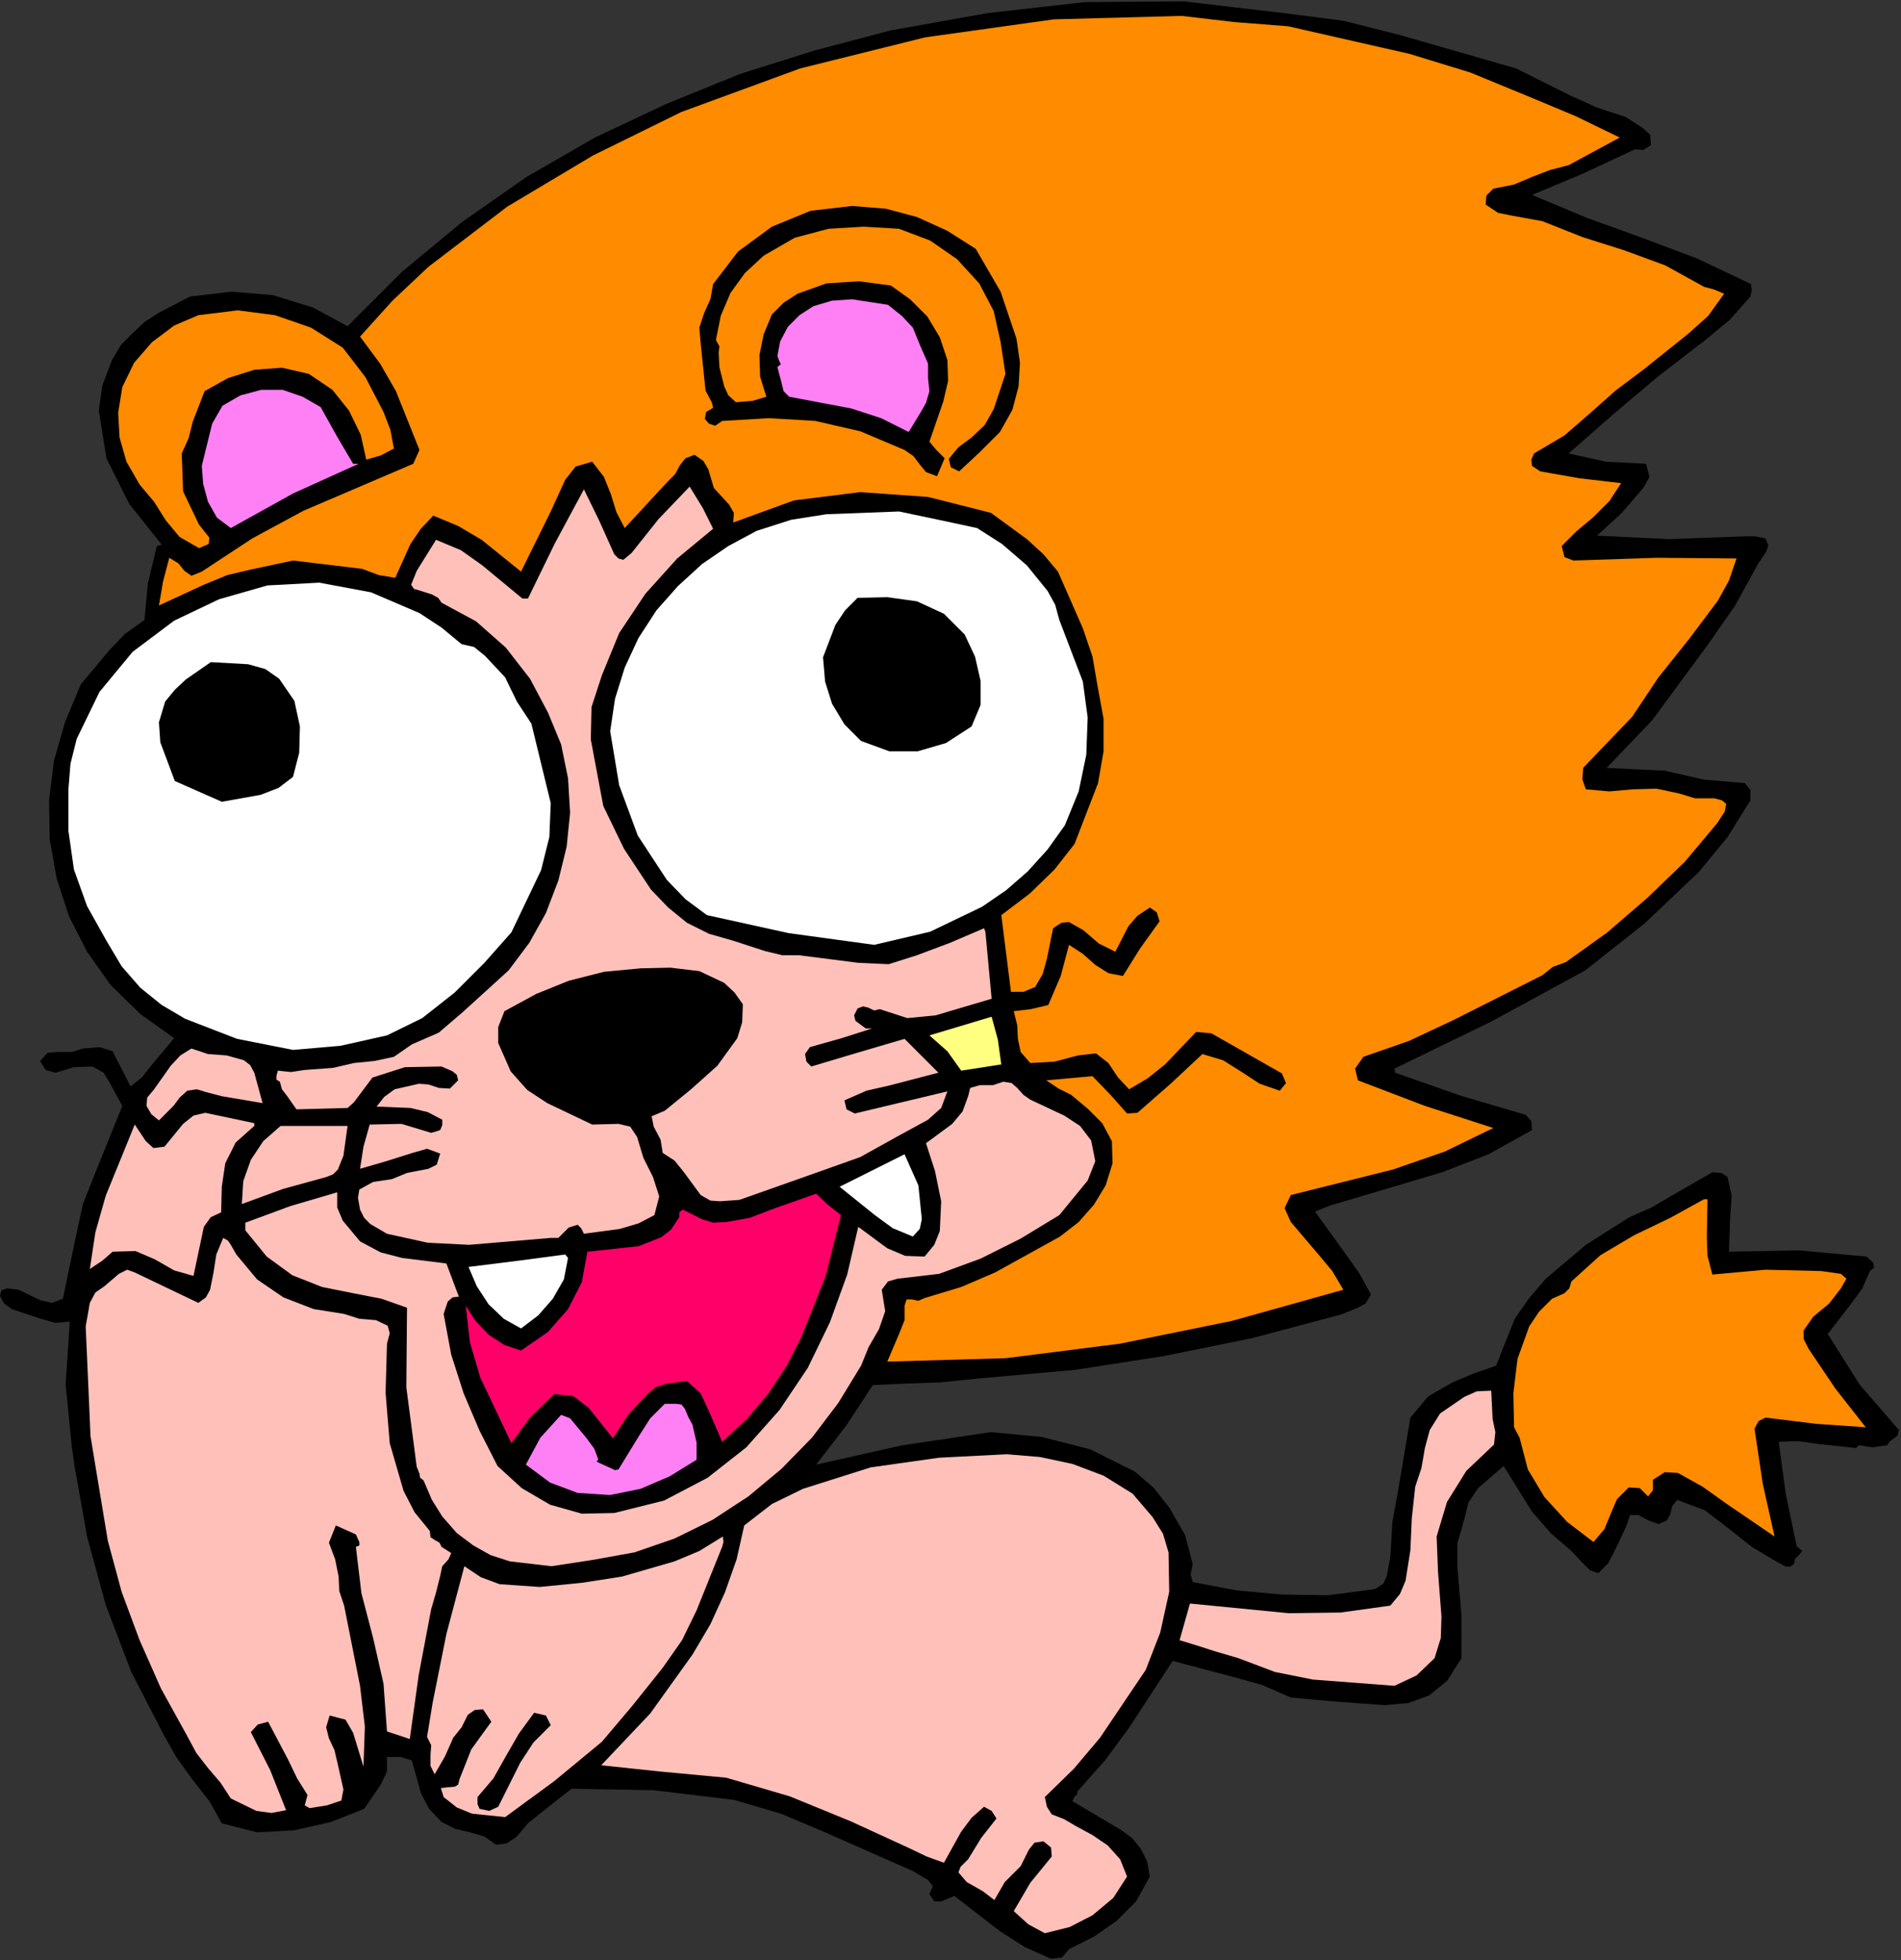
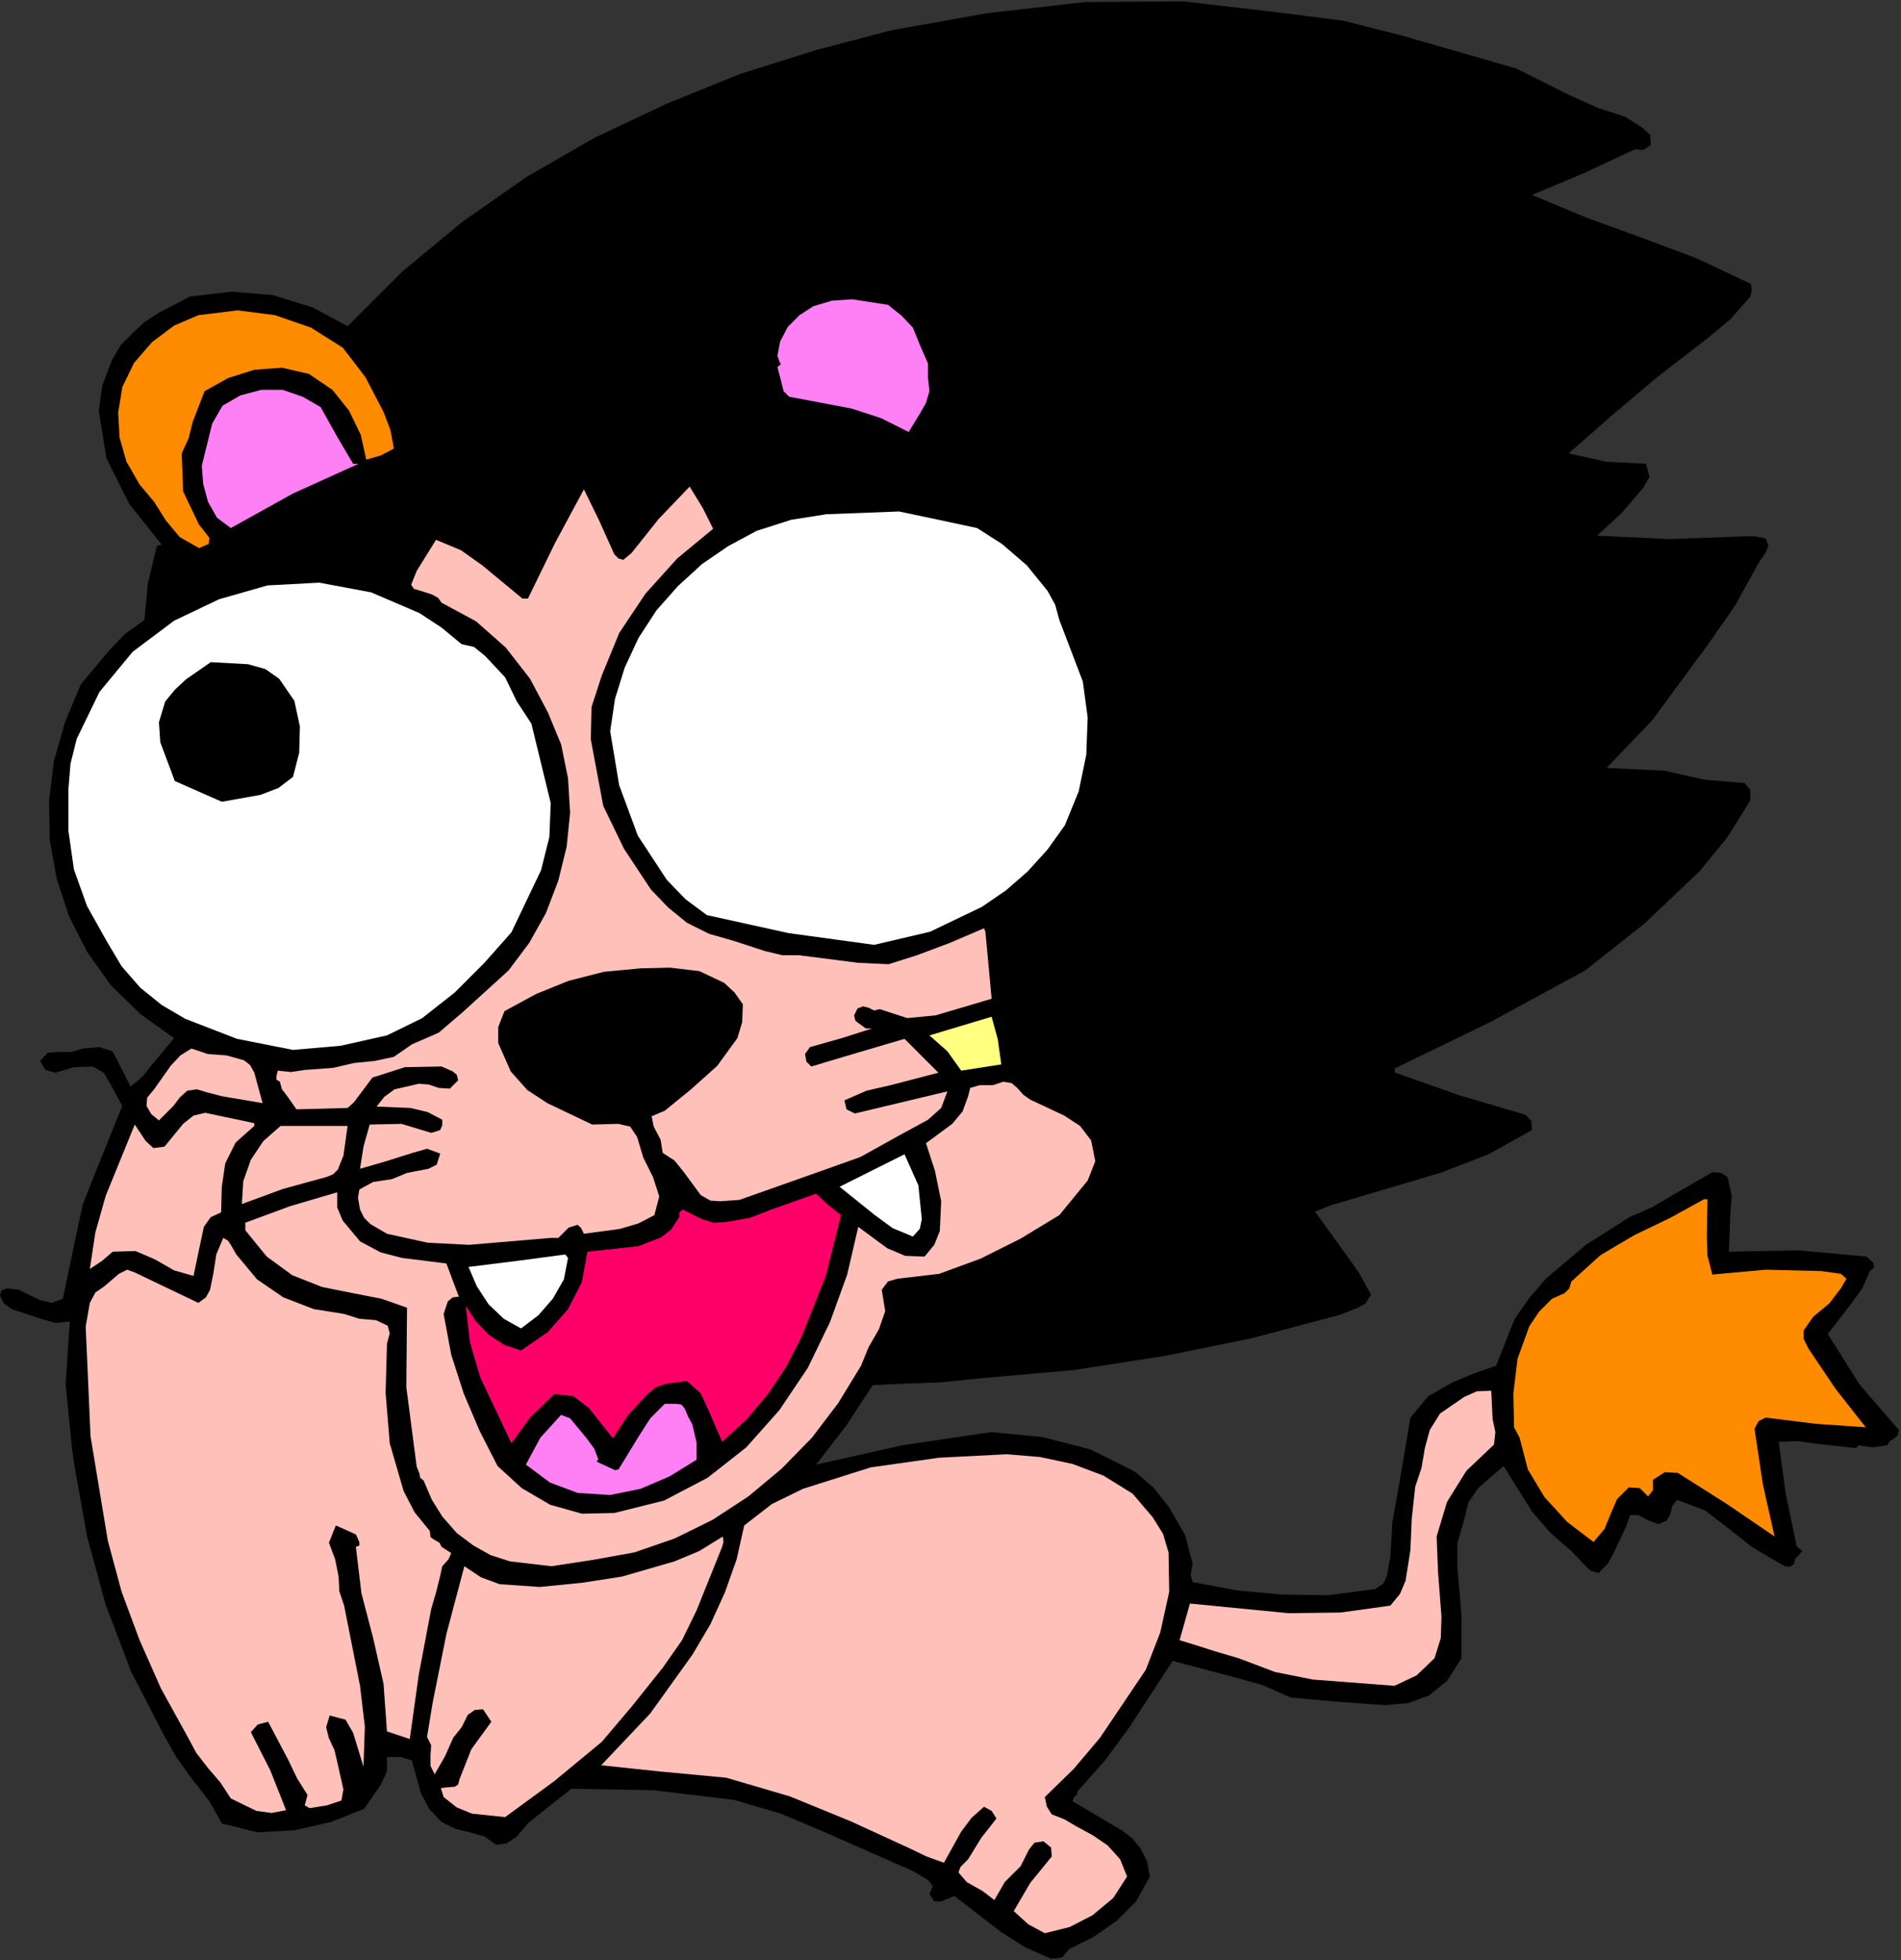
<svg xmlns="http://www.w3.org/2000/svg" xmlns:ns1="http://sodipodi.sourceforge.net/DTD/sodipodi-0.dtd" xmlns:ns2="http://www.inkscape.org/namespaces/inkscape" version="1.0" width="69.875mm" height="72.034mm" id="svg60" ns1:docname="JCHAR036.WMF">
  <rect width="100%" height="100%" fill="#333333" stroke="none" />
  <ns1:namedview pagecolor="#ffffff" bordercolor="#666666" borderopacity="1" objecttolerance="10" gridtolerance="10" guidetolerance="10" ns2:pageopacity="0" ns2:pageshadow="2" ns2:window-width="640" ns2:window-height="480" id="namedview62" />
  <defs id="defs6">
    <clipPath clipPathUnits="userSpaceOnUse" id="clipWmfPath1">
      <path d="M 0,0 L 264,0 L 264,272.16 L 0,272.16 z" id="path2" />
    </clipPath>
    <pattern id="WMFhbasepattern" patternUnits="userSpaceOnUse" width="6" height="6" x="0" y="0" />
  </defs>
  <path style="fill:#000000;fill-rule:evenodd;fill-opacity:1;stroke:none;" clip-path="url(#clipWmfPath1)" d="  M 210.624,9.504   L 218.112,13.248   L 221.952,14.976   L 225.792,16.224   L 228.192,17.76   L 229.248,18.72   L 229.344,20.16   L 228.288,20.832   L 227.136,20.736   L 219.936,24.096   L 212.832,27.072   L 220.416,30.24   L 228.096,33.024   L 235.776,35.904   L 243.264,39.456   L 243.36,40.32   L 243.168,41.184   L 240.384,44.352   L 237.024,47.136   L 230.304,52.32   L 224.16,57.504   L 217.92,62.976   L 223.104,64.128   L 228.672,64.416   L 229.152,66.24   L 228.288,67.776   L 225.216,71.328   L 221.856,74.4   L 231.936,74.88   L 242.304,74.496   L 243.84,74.496   L 245.28,74.784   L 245.664,75.744   L 245.376,76.608   L 244.224,78.336   L 241.056,84.096   L 237.312,89.472   L 229.536,100.032   L 223.2,106.656   L 227.136,106.848   L 231.264,107.04   L 236.736,108.288   L 242.4,108.768   L 243.168,109.728   L 243.168,111.168   L 240,116.256   L 236.064,121.056   L 228.48,128.256   L 220.224,134.784   L 207.168,141.888   L 193.728,148.416   L 193.824,148.992   L 202.848,152.16   L 211.968,154.848   L 212.736,155.712   L 212.832,156.96   L 206.784,160.32   L 200.352,162.816   L 187.104,166.752   L 184.8,167.424   L 182.688,168.288   L 186.72,173.856   L 188.832,176.832   L 190.464,179.808   L 189.696,181.056   L 188.64,181.632   L 186.24,182.592   L 173.952,185.856   L 161.664,188.352   L 149.28,190.272   L 136.32,191.424   L 130.656,192   L 125.28,192.192   L 121.248,192.384   L 117.6,197.952   L 113.376,203.424   L 125.376,200.736   L 137.664,198.912   L 144.768,199.584   L 151.488,201.312   L 157.632,204.384   L 160.224,206.592   L 162.432,209.376   L 164.64,213.216   L 165.696,217.248   L 165.408,218.688   L 165.696,219.744   L 171.84,220.896   L 178.08,221.472   L 184.512,221.568   L 191.04,220.704   L 192.192,219.936   L 192.672,218.88   L 193.152,216.192   L 193.44,211.392   L 194.304,206.592   L 195.936,196.896   L 198.432,193.92   L 201.792,192   L 204.768,190.752   L 207.84,189.696   L 210.432,183.168   L 212.448,180.288   L 214.752,177.6   L 220.32,172.896   L 226.368,169.056   L 229.44,167.712   L 232.224,166.08   L 237.888,162.816   L 239.136,162.912   L 240,163.488   L 240.576,166.08   L 240.384,168.672   L 240.192,173.856   L 249.888,173.664   L 259.296,174.528   L 260.256,175.392   L 260.352,176.064   L 259.776,176.544   L 258.72,178.944   L 257.184,181.056   L 253.92,185.28   L 258.336,192.288   L 263.808,198.624   L 263.616,199.392   L 263.136,199.776   L 262.56,200.16   L 262.176,200.736   L 260.16,201.024   L 258.24,200.736   L 257.856,201.12   L 252.48,200.544   L 249.792,200.16   L 247.104,200.256   L 248.064,207.36   L 249.6,214.752   L 250.368,215.424   L 249.984,215.904   L 249.408,216.48   L 249.216,217.248   L 248.64,217.632   L 247.968,217.536   L 246.912,216.96   L 243.36,214.848   L 240.096,212.256   L 236.832,209.76   L 232.992,208.32   L 232.32,209.184   L 232.032,210.336   L 231.552,211.2   L 230.4,211.68   L 229.056,211.2   L 227.616,210.432   L 226.464,210.432   L 225.888,212.064   L 224.256,215.52   L 223.392,217.152   L 222.048,218.496   L 220.896,218.112   L 220.032,217.248   L 218.304,215.424   L 215.424,212.928   L 212.832,209.952   L 208.896,203.616   L 205.344,206.688   L 204,208.704   L 203.424,211.008   L 202.464,214.368   L 202.464,217.632   L 203.04,224.448   L 203.04,230.304   L 201.024,233.472   L 198.528,235.488   L 195.648,236.544   L 192.384,236.832   L 185.76,236.352   L 179.328,235.776   L 175.392,234.048   L 171.264,232.896   L 162.912,230.688   L 156.768,240.096   L 153.504,244.512   L 149.664,248.832   L 149.664,249.216   L 149.28,249.504   L 148.992,250.176   L 155.808,254.208   L 157.344,255.36   L 158.496,256.8   L 159.36,258.528   L 159.744,260.64   L 157.824,264.096   L 155.136,266.784   L 151.968,268.992   L 148.512,270.72   L 147.552,271.872   L 146.016,272.064   L 142.368,270.432   L 138.912,268.224   L 132.576,263.328   L 130.752,264.096   L 129.792,264.096   L 129.12,263.04   L 129.6,261.984   L 128.928,261.12   L 126.816,259.872   L 114.624,254.496   L 108.48,251.904   L 101.952,249.984   L 90.72,248.64   L 79.392,248.448   L 75.36,251.616   L 73.344,253.248   L 71.712,255.168   L 70.368,256.032   L 68.928,256.224   L 67.296,255.072   L 65.28,254.496   L 63.264,254.016   L 61.344,253.056   L 59.616,251.232   L 58.464,249.024   L 57.216,244.512   L 55.68,244.032   L 53.76,244.032   L 53.76,246.048   L 52.896,247.872   L 50.592,251.232   L 45.984,253.056   L 40.896,254.208   L 35.712,254.496   L 30.816,253.248   L 29.088,250.176   L 26.688,247.104   L 24.48,244.032   L 22.752,240.96   L 18.24,232.224   L 14.688,222.912   L 12.096,213.408   L 10.368,203.712   L 9.984,201.024   L 9.12,192.288   L 9.696,183.552   L 7.68,183.744   L 5.664,183.168   L 1.632,181.824   L 0.576,181.056   L 0,180   L 0.192,179.232   L 0.96,178.944   L 2.592,179.136   L 5.568,180.576   L 7.2,180.96   L 8.736,180.384   L 10.56,171.648   L 11.52,167.232   L 13.152,163.104   L 16.992,153.6   L 15.264,150.432   L 14.4,148.992   L 12.864,148.128   L 10.272,148.224   L 7.68,148.992   L 6.336,148.608   L 5.568,147.36   L 6.624,146.208   L 8.16,146.112   L 9.984,146.112   L 11.52,145.632   L 13.824,145.44   L 15.648,146.016   L 18.144,150.912   L 19.776,149.568   L 21.216,147.744   L 24.192,144.192   L 19.488,140.832   L 15.36,136.8   L 12.096,132.192   L 9.6,127.296   L 7.872,122.016   L 6.912,116.64   L 6.816,111.168   L 7.488,105.696   L 9.024,100.32   L 11.232,95.04   L 15.168,90.336   L 17.376,88.032   L 20.064,86.112   L 20.544,81.024   L 21.792,75.84   L 22.464,75.648   L 17.952,69.984   L 14.784,63.648   L 13.728,57.024   L 14.208,53.568   L 15.552,50.016   L 16.8,47.904   L 18.432,46.272   L 20.064,44.736   L 21.984,43.488   L 26.4,41.184   L 32.16,40.512   L 37.92,40.992   L 43.488,42.72   L 48.288,45.312   L 55.872,37.728   L 64.224,30.816   L 73.152,24.576   L 82.656,19.104   L 92.64,14.4   L 102.816,10.272   L 113.184,7.008   L 123.744,4.224   L 137.184,1.824   L 150.72,0.288   L 164.448,0.192   L 178.368,1.824   L 186.624,2.88   L 194.592,4.896   L 210.624,9.504  z " id="path8" />
-   <path style="fill:#ff8b00;fill-rule:evenodd;fill-opacity:1;stroke:none;" clip-path="url(#clipWmfPath1)" d="  M 178.944,3.648   L 195.84,7.488   L 204.288,10.08   L 212.448,13.44   L 218.88,16.128   L 225.024,19.104   L 217.92,22.944   L 215.328,23.616   L 212.832,24.576   L 210.336,25.632   L 207.456,26.208   L 206.496,27.168   L 206.4,28.416   L 208.128,29.568   L 210.048,29.952   L 214.272,30.72   L 219.84,32.928   L 225.6,34.752   L 231.36,36.864   L 236.736,39.84   L 238.176,40.224   L 239.52,40.8   L 237.312,43.872   L 234.528,46.368   L 228.288,51.36   L 224.448,54.24   L 220.992,57.312   L 217.344,60.48   L 213.12,62.976   L 212.736,63.84   L 212.832,64.704   L 213.984,65.472   L 219.456,66.432   L 225.216,67.104   L 223.584,69.6   L 221.376,71.808   L 218.976,73.824   L 216.96,75.84   L 217.344,77.376   L 218.592,77.856   L 230.208,77.472   L 241.248,77.568   L 240.192,80.64   L 238.656,83.424   L 234.624,88.8   L 230.4,94.08   L 226.752,99.552   L 219.936,106.656   L 219.84,108.288   L 220.32,109.632   L 223.584,109.92   L 226.848,109.632   L 230.112,109.536   L 233.28,110.208   L 235.488,110.88   L 238.176,110.88   L 239.232,111.168   L 239.808,111.648   L 239.616,112.704   L 238.56,114.336   L 234.048,119.712   L 228.864,124.704   L 223.296,129.504   L 217.536,133.632   L 215.712,134.304   L 214.272,135.456   L 201.888,141.696   L 195.744,144.576   L 189.408,146.784   L 188.256,148.416   L 188.64,150.048   L 197.952,153.6   L 207.456,156.672   L 200.736,159.936   L 193.536,162.432   L 179.328,165.984   L 178.464,167.808   L 179.328,169.728   L 183.168,174.24   L 185.088,176.544   L 186.624,179.136   L 171.168,183.456   L 155.616,186.624   L 139.776,188.64   L 123.264,189.12   L 124.896,185.28   L 125.664,183.36   L 125.664,181.344   L 125.952,180.48   L 126.72,180.48   L 127.584,180.672   L 128.448,180.288   L 133.536,178.752   L 138.24,176.736   L 147.264,171.744   L 149.856,169.728   L 151.968,167.328   L 153.6,164.64   L 154.56,161.568   L 154.464,158.496   L 153.12,156   L 151.104,153.984   L 148.8,152.064   L 147.072,151.2   L 145.344,150.048   L 151.776,149.472   L 154.272,152.064   L 156.576,154.656   L 158.016,154.56   L 162.624,150.528   L 167.04,146.4   L 169.92,147.264   L 172.512,148.896   L 175.008,150.528   L 177.792,151.488   L 178.656,150.432   L 178.08,149.088   L 168.288,143.52   L 166.176,143.328   L 161.856,147.84   L 159.456,149.76   L 156.864,151.296   L 155.328,149.664   L 153.984,147.648   L 152.256,146.304   L 149.76,146.592   L 146.496,147.456   L 143.136,147.648   L 141.792,146.112   L 141.408,144.288   L 141.312,142.368   L 140.832,140.448   L 143.232,140.16   L 145.632,139.584   L 147.36,135.552   L 148.512,131.232   L 150.432,132.48   L 152.16,134.016   L 153.984,135.168   L 156,135.552   L 158.4,131.712   L 161.088,127.968   L 160.704,126.72   L 159.744,126.048   L 158.016,127.2   L 156.768,128.64   L 154.944,132.192   L 152.64,131.04   L 150.528,129.216   L 148.512,128.064   L 147.456,128.16   L 146.304,128.928   L 145.44,133.152   L 144.864,135.264   L 143.808,137.088   L 142.176,137.76   L 140.448,137.76   L 139.104,127.104   L 143.04,124.128   L 146.496,120.768   L 149.28,117.216   L 150.912,112.992   L 152.544,108.768   L 153.312,104.352   L 153.312,99.84   L 152.448,95.136   L 151.776,91.2   L 150.432,87.264   L 146.976,79.392   L 144.96,76.992   L 142.656,74.88   L 137.664,71.232   L 128.928,69.024   L 119.52,68.352   L 110.304,69.504   L 101.856,72.576   L 101.952,71.232   L 101.28,70.08   L 99.168,67.776   L 98.4,65.184   L 97.728,64.032   L 96.48,63.168   L 95.232,63.648   L 94.464,64.608   L 93.792,65.856   L 92.736,66.912   L 86.784,73.344   L 85.632,71.136   L 84.864,68.64   L 83.904,66.24   L 82.272,64.128   L 79.968,64.8   L 78.528,66.624   L 76.512,71.04   L 72.384,79.392   L 66.912,74.976   L 63.648,73.056   L 60.192,71.616   L 58.464,73.44   L 57.024,75.552   L 54.912,80.256   L 52.608,79.872   L 50.304,79.008   L 40.704,77.856   L 34.848,79.104   L 31.584,79.872   L 28.32,81.216   L 22.08,84.096   L 22.656,80.736   L 23.52,77.472   L 24.768,78.24   L 25.632,79.296   L 26.592,79.968   L 28.032,79.392   L 35.04,74.784   L 42.144,70.944   L 57.408,64.416   L 58.272,62.496   L 55.008,54.336   L 52.8,50.496   L 50.016,46.752   L 54.528,41.76   L 59.52,37.056   L 70.464,28.704   L 82.368,21.6   L 94.656,15.552   L 111.168,9.504   L 128.544,5.184   L 146.4,2.688   L 164.16,2.208   L 171.552,3.072   L 178.944,3.648  z " id="path10" />
-   <path style="fill:#000000;fill-rule:evenodd;fill-opacity:1;stroke:none;" clip-path="url(#clipWmfPath1)" d="  M 135.552,34.56   L 139.008,40.512   L 141.216,47.04   L 141.696,50.4   L 141.504,53.664   L 140.64,56.928   L 138.912,60   L 136.128,62.784   L 133.248,65.472   L 132.096,64.896   L 131.808,63.744   L 133.152,62.112   L 134.976,60.768   L 136.8,59.04   L 138.048,56.832   L 139.68,51.936   L 139.008,47.52   L 138.048,43.2   L 136.032,39.36   L 132.96,36   L 129.216,33.408   L 124.896,31.776   L 120,31.488   L 115.104,31.776   L 110.4,33.024   L 106.08,35.52   L 103.488,37.92   L 101.472,40.704   L 100.128,43.872   L 99.456,47.232   L 99.936,48.096   L 99.84,48.96   L 99.936,50.976   L 100.608,53.664   L 101.184,54.912   L 102.24,55.872   L 104.544,55.68   L 106.464,55.104   L 105.6,52.32   L 105.504,49.344   L 106.08,46.464   L 107.232,43.68   L 108.864,42.048   L 110.784,40.8   L 114.816,39.36   L 119.328,39.072   L 123.744,39.648   L 126.432,41.568   L 128.832,43.968   L 130.56,46.848   L 131.616,50.016   L 131.712,52.896   L 131.04,55.776   L 129.12,61.344   L 130.08,62.496   L 131.232,63.648   L 130.176,66.144   L 128.64,65.568   L 127.776,64.512   L 126.912,63.36   L 125.664,62.496   L 119.52,59.904   L 113.28,58.464   L 106.848,58.08   L 100.32,58.464   L 99.36,59.136   L 98.496,58.848   L 97.92,58.176   L 98.112,57.216   L 99.072,56.64   L 98.88,55.872   L 98.016,54.24   L 97.344,47.712   L 97.152,45.504   L 97.824,43.488   L 98.688,41.568   L 99.072,39.456   L 102.528,34.944   L 107.232,31.488   L 112.608,29.28   L 118.368,28.608   L 123.072,28.992   L 127.392,30.144   L 131.616,32.064   L 135.552,34.56  z " id="path12" />
  <path style="fill:#ff80f4;fill-rule:evenodd;fill-opacity:1;stroke:none;" clip-path="url(#clipWmfPath1)" d="  M 126.816,45.504   L 127.872,48.096   L 128.928,50.496   L 128.928,52.512   L 129.12,54.336   L 128.64,55.968   L 127.872,57.312   L 126.24,60   L 122.4,58.08   L 118.272,56.736   L 109.632,55.104   L 108.864,54.336   L 108.576,53.184   L 108,50.976   L 108.48,50.592   L 108.288,50.208   L 108,49.44   L 108.384,47.424   L 109.44,45.408   L 111.072,43.776   L 112.992,42.528   L 115.584,41.76   L 118.368,41.568   L 123.36,42.336   L 125.28,43.872   L 126.816,45.504  z " id="path14" />
  <path style="fill:#ff8b00;fill-rule:evenodd;fill-opacity:1;stroke:none;" clip-path="url(#clipWmfPath1)" d="  M 50.784,52.416   L 53.28,57.216   L 54.24,59.712   L 54.72,62.304   L 52.896,63.264   L 50.88,63.84   L 50.112,60.384   L 48.48,57.024   L 46.176,54.144   L 42.912,51.936   L 39.168,51.072   L 35.328,51.36   L 31.68,52.512   L 28.416,54.336   L 26.784,58.56   L 26.208,60.864   L 25.248,62.976   L 25.44,68.256   L 27.648,72.864   L 29.088,74.688   L 28.992,75.552   L 27.648,76.128   L 24.96,74.592   L 23.04,72.288   L 21.408,69.696   L 19.392,67.296   L 17.568,64.128   L 16.608,60.768   L 16.416,57.312   L 16.992,53.76   L 18.624,50.4   L 21.12,47.52   L 24.192,45.216   L 27.552,43.776   L 33.024,43.104   L 38.208,43.776   L 43.2,45.504   L 47.616,48.288   L 49.248,50.4   L 50.784,52.416  z " id="path16" />
  <path style="fill:#ff80f4;fill-rule:evenodd;fill-opacity:1;stroke:none;" clip-path="url(#clipWmfPath1)" d="  M 44.544,56.544   L 46.848,60.672   L 49.056,64.416   L 49.824,64.416   L 40.704,68.544   L 32.064,73.344   L 30.144,71.904   L 28.896,69.696   L 28.224,67.2   L 28.032,64.704   L 29.472,58.848   L 30.912,56.352   L 33.408,54.912   L 36.288,54.144   L 39.264,54.144   L 42.048,55.104   L 44.544,56.544  z " id="path18" />
  <path style="fill:#ffc0ba;fill-rule:evenodd;fill-opacity:1;stroke:none;" clip-path="url(#clipWmfPath1)" d="  M 99.072,73.44   L 94.08,77.568   L 89.664,82.464   L 86.016,87.936   L 83.616,93.792   L 82.176,98.208   L 82.08,102.72   L 83.808,111.936   L 86.688,117.888   L 90.432,123.552   L 92.832,126.048   L 95.424,128.16   L 98.496,129.696   L 101.856,130.656   L 106.272,132.096   L 108.672,132.672   L 110.976,132.672   L 119.232,133.728   L 123.456,133.92   L 127.392,132.672   L 132,130.944   L 136.704,128.928   L 136.896,129.408   L 137.76,138.72   L 129.984,141.024   L 126.048,141.408   L 122.208,140.16   L 121.44,140.352   L 120.672,139.968   L 119.904,139.776   L 119.136,140.064   L 118.656,141.024   L 118.848,141.792   L 120.288,142.848   L 121.152,142.848   L 116.928,144.192   L 112.512,145.44   L 111.84,146.4   L 112.032,147.456   L 112.704,148.128   L 119.136,146.208   L 125.664,144.288   L 128.064,146.688   L 130.368,148.992   L 123.744,150.72   L 120.384,151.488   L 117.312,152.832   L 117.6,154.08   L 118.752,154.656   L 131.616,151.584   L 130.752,153.888   L 128.928,155.52   L 124.704,157.824   L 119.52,160.704   L 113.856,162.72   L 102.72,166.656   L 100.032,166.848   L 98.688,166.752   L 97.344,165.984   L 94.944,162.72   L 93.696,161.184   L 92.064,160.128   L 91.776,158.304   L 90.816,156.48   L 90.528,155.04   L 92.352,154.272   L 96,151.296   L 99.648,148.032   L 102.432,144.192   L 103.104,141.984   L 103.2,139.488   L 102.048,137.856   L 100.608,136.512   L 97.152,134.88   L 93.12,134.4   L 88.992,134.496   L 83.904,134.976   L 79.008,136.224   L 74.496,138.048   L 70.08,140.448   L 69.216,142.656   L 69.216,144.864   L 70.944,148.8   L 73.248,151.392   L 76.032,153.216   L 82.272,156.192   L 85.92,156.096   L 87.552,156.48   L 88.512,157.92   L 89.376,160.8   L 90.72,163.488   L 91.584,166.176   L 90.912,168.768   L 88.704,169.92   L 86.112,170.688   L 81.12,171.36   L 80.736,170.592   L 80.256,170.112   L 79.008,170.496   L 78.24,171.264   L 77.568,171.936   L 76.512,171.936   L 65.184,172.896   L 59.424,172.608   L 53.76,171.36   L 51.456,170.016   L 50.592,169.152   L 50.016,168   L 49.728,166.368   L 49.92,165.216   L 51.84,164.16   L 54.432,163.776   L 56.544,162.912   L 59.52,162.336   L 60.672,161.76   L 61.152,160.224   L 59.328,159.552   L 57.312,160.128   L 53.664,161.28   L 50.016,162.336   L 50.496,159.264   L 51.36,156.192   L 55.776,156.096   L 59.904,157.344   L 60.576,157.152   L 61.152,156.96   L 61.44,156.288   L 61.44,155.52   L 59.424,154.464   L 57.024,153.888   L 52.32,153.696   L 53.376,152.352   L 54.816,151.296   L 58.176,150.528   L 59.52,150.624   L 60.96,151.104   L 62.496,151.2   L 63.648,150.048   L 63.456,149.28   L 62.88,148.8   L 61.344,148.128   L 56.256,148.224   L 51.744,149.664   L 50.016,151.968   L 49.152,153.12   L 48.288,153.888   L 41.184,154.08   L 39.84,152.16   L 39.168,151.296   L 38.88,150.24   L 38.4,149.952   L 38.4,149.472   L 38.592,148.704   L 40.416,148.896   L 42.336,148.608   L 46.272,148.32   L 49.152,147.648   L 52.032,147.36   L 54.72,146.784   L 57.216,145.056   L 60.96,143.424   L 64.32,140.544   L 70.656,134.784   L 73.536,130.944   L 75.84,126.816   L 77.568,122.304   L 78.72,117.6   L 79.2,112.896   L 78.912,108.096   L 77.952,103.392   L 76.128,98.976   L 73.632,94.272   L 70.272,89.952   L 66.144,86.304   L 61.344,83.712   L 60.864,83.04   L 60,82.56   L 58.176,81.984   L 57.504,81.792   L 57.12,81.216   L 57.888,79.296   L 60.576,74.976   L 64.032,76.416   L 67.008,78.528   L 72.576,83.136   L 73.344,83.136   L 77.088,75.456   L 81.12,67.968   L 83.232,72.288   L 85.344,76.992   L 85.92,77.568   L 86.592,77.76   L 87.744,76.8   L 91.488,72.096   L 95.808,67.584   L 97.632,70.56   L 99.072,73.44  z " id="path20" />
  <path style="fill:#ffffff;fill-rule:evenodd;fill-opacity:1;stroke:none;" clip-path="url(#clipWmfPath1)" d="  M 135.744,73.344   L 139.2,75.552   L 142.656,78.528   L 145.536,82.08   L 146.592,84   L 147.168,86.112   L 150.432,94.656   L 151.104,99.648   L 150.912,104.832   L 149.856,109.92   L 147.936,114.624   L 145.536,117.984   L 142.752,121.056   L 139.776,123.648   L 136.416,125.952   L 129.216,129.408   L 121.44,131.232   L 109.536,129.6   L 98.208,127.104   L 95.232,124.896   L 92.64,122.208   L 88.608,116.064   L 86.016,109.056   L 84.768,101.568   L 85.44,97.056   L 86.784,92.736   L 88.704,88.608   L 91.2,84.768   L 94.176,81.408   L 97.536,78.336   L 101.184,75.84   L 105.12,73.728   L 109.92,72.192   L 114.816,71.424   L 124.896,71.04   L 130.368,72.192   L 135.744,73.344  z " id="path22" />
  <path style="fill:#ffffff;fill-rule:evenodd;fill-opacity:1;stroke:none;" clip-path="url(#clipWmfPath1)" d="  M 64.128,89.472   L 65.856,89.856   L 67.392,91.104   L 70.176,94.08   L 71.808,97.44   L 73.824,100.512   L 76.512,111.552   L 76.32,116.256   L 75.168,120.864   L 71.04,129.504   L 67.296,133.728   L 63.168,137.856   L 58.656,141.408   L 53.76,143.808   L 47.328,145.248   L 40.704,145.824   L 32.928,144.288   L 25.728,141.504   L 22.464,139.584   L 19.488,137.184   L 16.896,134.208   L 14.784,130.656   L 12.096,125.856   L 10.272,120.768   L 9.504,115.392   L 9.504,109.632   L 9.792,106.08   L 10.656,102.624   L 13.824,96.096   L 18.432,90.528   L 24.192,86.208   L 30.432,83.232   L 37.152,81.312   L 44.352,80.928   L 51.552,82.272   L 58.272,85.152   L 61.344,87.168   L 64.128,89.472  z " id="path24" />
-   <path style="fill:#000000;fill-rule:evenodd;fill-opacity:1;stroke:none;" clip-path="url(#clipWmfPath1)" d="  M 134.016,88.128   L 135.456,91.2   L 136.224,94.56   L 136.224,97.92   L 134.976,100.896   L 131.424,103.2   L 127.488,104.352   L 123.552,104.352   L 119.616,102.912   L 117.312,100.608   L 115.584,97.728   L 114.624,94.656   L 114.336,91.296   L 116.064,86.784   L 117.408,84.768   L 119.136,83.04   L 123.264,82.944   L 127.392,83.52   L 131.136,85.248   L 134.016,88.128  z " id="path26" />
  <path style="fill:#000000;fill-rule:evenodd;fill-opacity:1;stroke:none;" clip-path="url(#clipWmfPath1)" d="  M 38.784,94.272   L 40.896,97.344   L 41.664,100.896   L 41.568,104.544   L 40.704,107.904   L 38.688,109.44   L 36.192,110.4   L 30.816,111.36   L 24.288,108.48   L 22.272,103.104   L 22.08,100.32   L 22.944,97.44   L 24.288,95.808   L 25.824,94.368   L 29.28,91.968   L 34.464,92.256   L 36.864,92.928   L 38.784,94.272  z " id="path28" />
  <path style="fill:#ffff80;fill-rule:evenodd;fill-opacity:1;stroke:none;" clip-path="url(#clipWmfPath1)" d="  M 139.104,147.84   L 133.536,148.704   L 131.616,146.016   L 129.12,143.808   L 137.76,141.216   L 138.624,144.384   L 139.104,147.84  z " id="path30" />
  <path style="fill:#ffc0ba;fill-rule:evenodd;fill-opacity:1;stroke:none;" clip-path="url(#clipWmfPath1)" d="  M 35.328,148.992   L 36.48,153.216   L 30.816,152.256   L 28.608,151.68   L 27.36,151.296   L 26.016,151.488   L 24.96,152.448   L 24.096,153.6   L 22.08,155.616   L 21.024,154.752   L 20.352,153.6   L 20.448,152.448   L 21.408,151.296   L 23.712,148.032   L 25.056,146.592   L 26.592,145.632   L 28.896,146.4   L 31.488,146.592   L 33.888,147.264   L 34.752,147.936   L 35.328,148.992  z " id="path32" />
  <path style="fill:#ffc0ba;fill-rule:evenodd;fill-opacity:1;stroke:none;" clip-path="url(#clipWmfPath1)" d="  M 143.136,152.736   L 147.84,154.944   L 150.048,156.384   L 151.584,158.4   L 152.16,161.28   L 151.104,163.968   L 147.168,168.768   L 141.792,172.032   L 136.224,174.816   L 130.464,176.928   L 124.704,177.6   L 123.36,177.984   L 122.496,179.136   L 122.976,182.112   L 122.112,184.608   L 120.672,187.104   L 119.616,189.696   L 116.448,194.88   L 112.8,199.68   L 108.576,204   L 103.968,207.84   L 98.976,211.104   L 93.696,213.696   L 88.128,215.616   L 82.272,216.672   L 76.608,217.536   L 70.848,216.864   L 68.16,216   L 65.76,214.656   L 63.456,212.928   L 61.44,210.624   L 60,208.32   L 58.848,205.632   L 58.368,205.248   L 58.272,204.672   L 57.888,203.712   L 56.448,192.672   L 56.544,181.632   L 52.992,180.384   L 49.056,179.616   L 44.736,178.752   L 40.608,177.12   L 37.056,174.528   L 34.08,170.88   L 34.08,169.824   L 40.32,167.52   L 46.848,165.6   L 46.848,167.712   L 47.616,169.536   L 50.016,172.416   L 52.896,173.952   L 55.872,174.72   L 62.016,175.488   L 63.744,180.096   L 62.88,180.192   L 62.208,180.768   L 61.632,182.496   L 62.688,188.16   L 64.416,193.536   L 66.624,198.72   L 69.12,203.616   L 72.48,206.688   L 76.416,208.992   L 80.832,210.24   L 85.344,210.144   L 92.256,208.416   L 98.304,205.248   L 103.68,201.024   L 108.288,195.84   L 112.224,189.984   L 115.296,183.648   L 117.696,177.024   L 119.232,170.4   L 123.264,173.376   L 125.76,174.432   L 128.448,174.528   L 129.792,172.896   L 130.56,170.976   L 130.752,166.848   L 129.888,162.624   L 128.64,158.784   L 132.288,156.096   L 133.728,154.368   L 134.496,152.256   L 134.784,151.104   L 136.128,150.72   L 137.952,150.72   L 139.392,150.24   L 140.544,150.432   L 141.312,151.104   L 142.176,152.064   L 143.136,152.736  z " id="path34" />
  <path style="fill:#ffc0ba;fill-rule:evenodd;fill-opacity:1;stroke:none;" clip-path="url(#clipWmfPath1)" d="  M 35.328,156   L 35.328,156.384   L 32.736,158.688   L 31.296,161.568   L 30.816,164.832   L 30.72,168.384   L 29.28,169.056   L 28.32,170.4   L 26.88,177.216   L 24.192,176.448   L 21.504,174.912   L 18.816,173.76   L 15.648,173.856   L 14.208,175.104   L 12.48,176.256   L 13.248,171.168   L 14.688,166.08   L 18.72,156.192   L 20.256,158.496   L 21.312,159.456   L 22.848,159.264   L 25.44,156.096   L 26.88,154.944   L 28.512,154.56   L 35.328,156  z " id="path36" />
  <path style="fill:#ffc0ba;fill-rule:evenodd;fill-opacity:1;stroke:none;" clip-path="url(#clipWmfPath1)" d="  M 48.288,156.384   L 47.712,160.512   L 46.944,162.432   L 46.272,163.104   L 45.312,163.488   L 39.36,165.12   L 33.6,167.232   L 33.792,164.064   L 34.848,161.088   L 36.576,158.496   L 38.976,156.384   L 48.288,156.384  z " id="path38" />
  <path style="fill:#ffffff;fill-rule:evenodd;fill-opacity:1;stroke:none;" clip-path="url(#clipWmfPath1)" d="  M 128.064,169.344   L 127.776,170.688   L 126.816,171.744   L 124.032,170.592   L 121.536,168.768   L 116.64,164.832   L 125.664,160.32   L 127.584,164.64   L 128.064,169.344  z " id="path40" />
  <path style="fill:#ff0069;fill-rule:evenodd;fill-opacity:1;stroke:none;" clip-path="url(#clipWmfPath1)" d="  M 113.376,165.792   L 115.008,167.328   L 116.832,168.768   L 114.72,177.216   L 111.36,185.664   L 109.248,189.792   L 106.752,193.536   L 103.776,197.088   L 100.32,200.256   L 98.496,196.032   L 97.344,193.536   L 95.424,191.808   L 92.544,192.192   L 91.104,192.672   L 89.952,193.632   L 87.264,196.512   L 85.152,199.776   L 81.792,195.552   L 79.68,193.92   L 76.992,193.632   L 73.632,196.896   L 71.04,200.448   L 66.72,191.328   L 65.28,186.432   L 64.704,181.344   L 66.048,183.456   L 67.872,185.376   L 70.08,186.816   L 72.384,187.584   L 76.128,184.992   L 78.912,181.824   L 80.832,178.08   L 81.6,173.856   L 88.704,173.088   L 91.872,171.84   L 93.216,170.784   L 94.368,169.056   L 94.368,168.384   L 94.848,168   L 97.536,169.344   L 99.072,169.824   L 100.896,169.728   L 104.16,169.152   L 107.136,168   L 113.376,165.792  z " id="path42" />
-   <path style="fill:#ff8b00;fill-rule:evenodd;fill-opacity:1;stroke:none;" clip-path="url(#clipWmfPath1)" d="  M 237.216,166.56   L 237.12,171.744   L 237.216,174.432   L 237.888,177.024   L 245.28,176.352   L 253.056,176.544   L 255.744,176.928   L 256.512,177.6   L 255.744,178.944   L 254.112,181.056   L 251.904,182.88   L 250.56,184.8   L 250.56,185.952   L 251.232,187.296   L 254.976,192.864   L 259.2,198.24   L 252.288,197.76   L 245.28,196.896   L 244.32,197.376   L 243.744,198.432   L 244.896,206.112   L 246.528,213.408   L 239.904,208.896   L 236.544,206.496   L 233.088,204.576   L 231.264,204.48   L 229.632,205.536   L 229.632,206.976   L 228.96,207.84   L 227.808,206.688   L 226.272,206.592   L 224.64,208.224   L 223.776,210.24   L 222.912,212.352   L 221.376,214.176   L 217.728,211.392   L 214.56,207.936   L 212.256,204.096   L 211.104,199.68   L 210.336,198.24   L 210.24,193.536   L 210.816,188.736   L 212.448,184.224   L 213.792,182.208   L 215.616,180.384   L 217.344,179.616   L 218.016,178.944   L 218.304,177.984   L 222.336,174.336   L 227.04,171.552   L 232.032,169.152   L 236.736,166.56   L 237.216,166.56  z " id="path44" />
+   <path style="fill:#ff8b00;fill-rule:evenodd;fill-opacity:1;stroke:none;" clip-path="url(#clipWmfPath1)" d="  M 237.216,166.56   L 237.12,171.744   L 237.216,174.432   L 237.888,177.024   L 245.28,176.352   L 253.056,176.544   L 255.744,176.928   L 256.512,177.6   L 255.744,178.944   L 254.112,181.056   L 251.904,182.88   L 250.56,184.8   L 250.56,185.952   L 251.232,187.296   L 254.976,192.864   L 259.2,198.24   L 252.288,197.76   L 245.28,196.896   L 244.32,197.376   L 243.744,198.432   L 244.896,206.112   L 246.528,213.408   L 239.904,208.896   L 233.088,204.576   L 231.264,204.48   L 229.632,205.536   L 229.632,206.976   L 228.96,207.84   L 227.808,206.688   L 226.272,206.592   L 224.64,208.224   L 223.776,210.24   L 222.912,212.352   L 221.376,214.176   L 217.728,211.392   L 214.56,207.936   L 212.256,204.096   L 211.104,199.68   L 210.336,198.24   L 210.24,193.536   L 210.816,188.736   L 212.448,184.224   L 213.792,182.208   L 215.616,180.384   L 217.344,179.616   L 218.016,178.944   L 218.304,177.984   L 222.336,174.336   L 227.04,171.552   L 232.032,169.152   L 236.736,166.56   L 237.216,166.56  z " id="path44" />
  <path style="fill:#ffc0ba;fill-rule:evenodd;fill-opacity:1;stroke:none;" clip-path="url(#clipWmfPath1)" d="  M 32.832,174.24   L 35.712,177.696   L 39.36,180.192   L 43.584,181.824   L 47.808,182.496   L 49.92,183.168   L 52.224,183.36   L 53.856,184.128   L 54.144,185.184   L 53.76,186.624   L 53.568,193.44   L 54.144,200.448   L 56.064,207.072   L 57.6,210.048   L 59.712,212.64   L 59.808,213.504   L 60.384,213.888   L 61.056,214.272   L 61.344,214.848   L 62.688,215.712   L 62.304,216.576   L 61.44,217.536   L 61.152,218.88   L 60.576,221.184   L 59.904,223.488   L 58.176,232.608   L 56.928,241.536   L 53.76,240.48   L 53.28,233.856   L 51.84,227.52   L 50.208,221.28   L 49.44,214.848   L 49.92,214.656   L 49.92,214.176   L 49.44,213.12   L 46.656,211.872   L 45.696,214.272   L 46.56,216.576   L 47.04,218.976   L 47.136,220.992   L 47.808,223.008   L 50.016,234.144   L 50.688,239.808   L 50.496,245.376   L 49.056,240.672   L 48,238.848   L 45.792,238.272   L 45.312,239.904   L 45.696,241.44   L 46.464,243.072   L 46.848,244.704   L 47.712,248.544   L 47.424,250.08   L 45.408,250.752   L 43.008,251.136   L 42.336,250.752   L 42.72,249.312   L 41.28,247.008   L 40.032,244.416   L 37.248,239.136   L 35.808,239.52   L 34.848,240.576   L 37.536,245.856   L 39.744,251.424   L 37.728,251.808   L 35.616,251.52   L 32.064,249.792   L 30.624,247.584   L 28.896,245.568   L 27.264,243.456   L 25.92,240.96   L 22.368,234.528   L 19.392,227.808   L 16.896,221.088   L 14.976,213.984   L 12.576,199.488   L 11.904,184.224   L 12.48,180.96   L 13.248,179.52   L 14.496,178.656   L 16.512,176.928   L 17.664,176.352   L 18.72,176.736   L 27.552,180.96   L 28.608,180.192   L 29.184,179.136   L 29.664,176.736   L 30.048,174.24   L 31.008,171.936   L 31.68,172.32   L 32.064,172.896   L 32.832,174.24  z " id="path46" />
  <path style="fill:#ffffff;fill-rule:evenodd;fill-opacity:1;stroke:none;" clip-path="url(#clipWmfPath1)" d="  M 78.912,174.72   L 78.336,177.696   L 76.8,180.384   L 74.784,182.688   L 72.384,184.512   L 69.984,183.168   L 67.872,181.152   L 66.24,178.656   L 65.088,175.968   L 72,175.104   L 78.528,174.24   L 78.912,174.72  z " id="path48" />
  <path style="fill:#ffc0ba;fill-rule:evenodd;fill-opacity:1;stroke:none;" clip-path="url(#clipWmfPath1)" d="  M 207.168,193.152   L 207.36,197.088   L 207.744,198.912   L 207.552,200.64   L 203.712,204.288   L 201.024,208.608   L 199.584,213.408   L 199.776,218.304   L 200.256,224.544   L 200.16,227.52   L 199.296,230.304   L 196.8,232.704   L 193.728,234.144   L 182.4,233.28   L 177.12,232.224   L 172.032,230.304   L 168.768,229.344   L 166.368,228.576   L 163.872,227.808   L 165.312,222.72   L 179.04,224.064   L 186.24,223.968   L 193.152,223.008   L 194.496,221.376   L 195.264,219.552   L 195.936,215.328   L 196.128,210.912   L 196.608,206.496   L 197.472,203.904   L 197.952,201.12   L 198.624,198.624   L 200.064,196.32   L 203.424,194.016   L 205.152,193.248   L 207.168,193.152  z " id="path50" />
  <path style="fill:#ff80f4;fill-rule:evenodd;fill-opacity:1;stroke:none;" clip-path="url(#clipWmfPath1)" d="  M 96.192,197.856   L 96.768,200.352   L 96.768,202.752   L 93.024,205.056   L 88.992,206.784   L 84.768,207.648   L 80.256,207.36   L 76.416,205.92   L 73.056,203.424   L 75.072,199.68   L 77.952,196.512   L 79.2,196.992   L 81.504,199.776   L 82.56,201.216   L 83.136,202.752   L 82.944,202.848   L 82.944,203.04   L 85.44,204.192   L 85.92,204.096   L 88.8,199.392   L 90.336,196.992   L 92.352,194.976   L 93.888,194.976   L 94.656,195.072   L 95.136,195.648   L 95.616,196.8   L 96.192,197.856  z " id="path52" />
  <path style="fill:#ffc0ba;fill-rule:evenodd;fill-opacity:1;stroke:none;" clip-path="url(#clipWmfPath1)" d="  M 160.128,210.72   L 161.568,213.024   L 162.336,215.616   L 162.432,221.088   L 161.184,226.752   L 159.168,231.936   L 152.832,241.344   L 149.184,245.664   L 145.152,249.6   L 145.44,250.944   L 146.112,252   L 147.84,252.672   L 149.472,253.632   L 151.776,254.88   L 153.888,256.32   L 155.616,258.24   L 156.576,260.64   L 154.656,263.616   L 151.776,266.016   L 148.608,267.648   L 145.152,268.512   L 142.848,267.264   L 140.832,265.44   L 143.136,261.504   L 146.112,257.856   L 146.016,256.608   L 144.96,255.744   L 143.712,255.936   L 142.944,256.896   L 141.792,259.2   L 139.584,261.408   L 138.144,263.904   L 136.512,262.656   L 134.304,261.408   L 133.152,260.064   L 133.44,259.296   L 134.496,258.24   L 136.32,255.264   L 138.432,252.576   L 137.76,251.52   L 136.704,250.944   L 134.976,252.48   L 133.536,254.4   L 131.136,258.72   L 128.736,257.856   L 126.336,256.704   L 118.176,252.96   L 109.728,249.504   L 100.896,246.912   L 91.68,246.048   L 83.52,245.184   L 90.336,237.984   L 96.192,229.824   L 98.688,225.6   L 100.704,221.184   L 102.336,216.576   L 103.392,211.872   L 107.232,208.896   L 111.552,206.784   L 120.96,203.808   L 130.464,202.464   L 139.872,201.984   L 144.48,202.368   L 148.992,203.328   L 153.312,204.96   L 157.344,207.456   L 160.128,210.72  z " id="path54" />
  <path style="fill:#ffc0ba;fill-rule:evenodd;fill-opacity:1;stroke:none;" clip-path="url(#clipWmfPath1)" d="  M 100.32,214.848   L 96.768,223.68   L 94.752,227.808   L 92.064,231.648   L 87.84,236.928   L 83.616,241.92   L 76.992,247.392   L 70.176,252.384   L 65.568,251.904   L 63.456,251.04   L 61.632,249.6   L 61.248,248.352   L 62.016,248.256   L 63.168,248.16   L 63.648,247.872   L 63.84,247.104   L 65.472,242.976   L 68.256,239.136   L 67.104,237.408   L 65.952,237.504   L 64.992,238.176   L 64.128,239.904   L 62.976,241.344   L 61.824,243.936   L 60.384,246.432   L 59.808,245.28   L 59.808,243.744   L 59.904,242.4   L 59.328,241.248   L 60.096,236.544   L 62.016,226.944   L 64.512,217.536   L 66.816,219.072   L 69.408,220.032   L 74.976,220.416   L 80.832,219.84   L 86.4,218.976   L 93.696,216.864   L 97.152,215.424   L 100.416,213.408   L 100.512,214.176   L 100.32,214.848  z " id="path56" />
-   <path style="fill:#000000;fill-rule:evenodd;fill-opacity:1;stroke:none;" clip-path="url(#clipWmfPath1)" d="  M 76.512,239.616   L 74.112,242.016   L 72.288,244.8   L 69.216,250.944   L 67.968,251.52   L 66.624,251.232   L 66.336,250.56   L 66.336,249.6   L 68.544,247.008   L 70.272,243.936   L 72.096,240.768   L 74.208,237.888   L 75.84,238.272   L 76.512,239.616  z " id="path58" />
</svg>